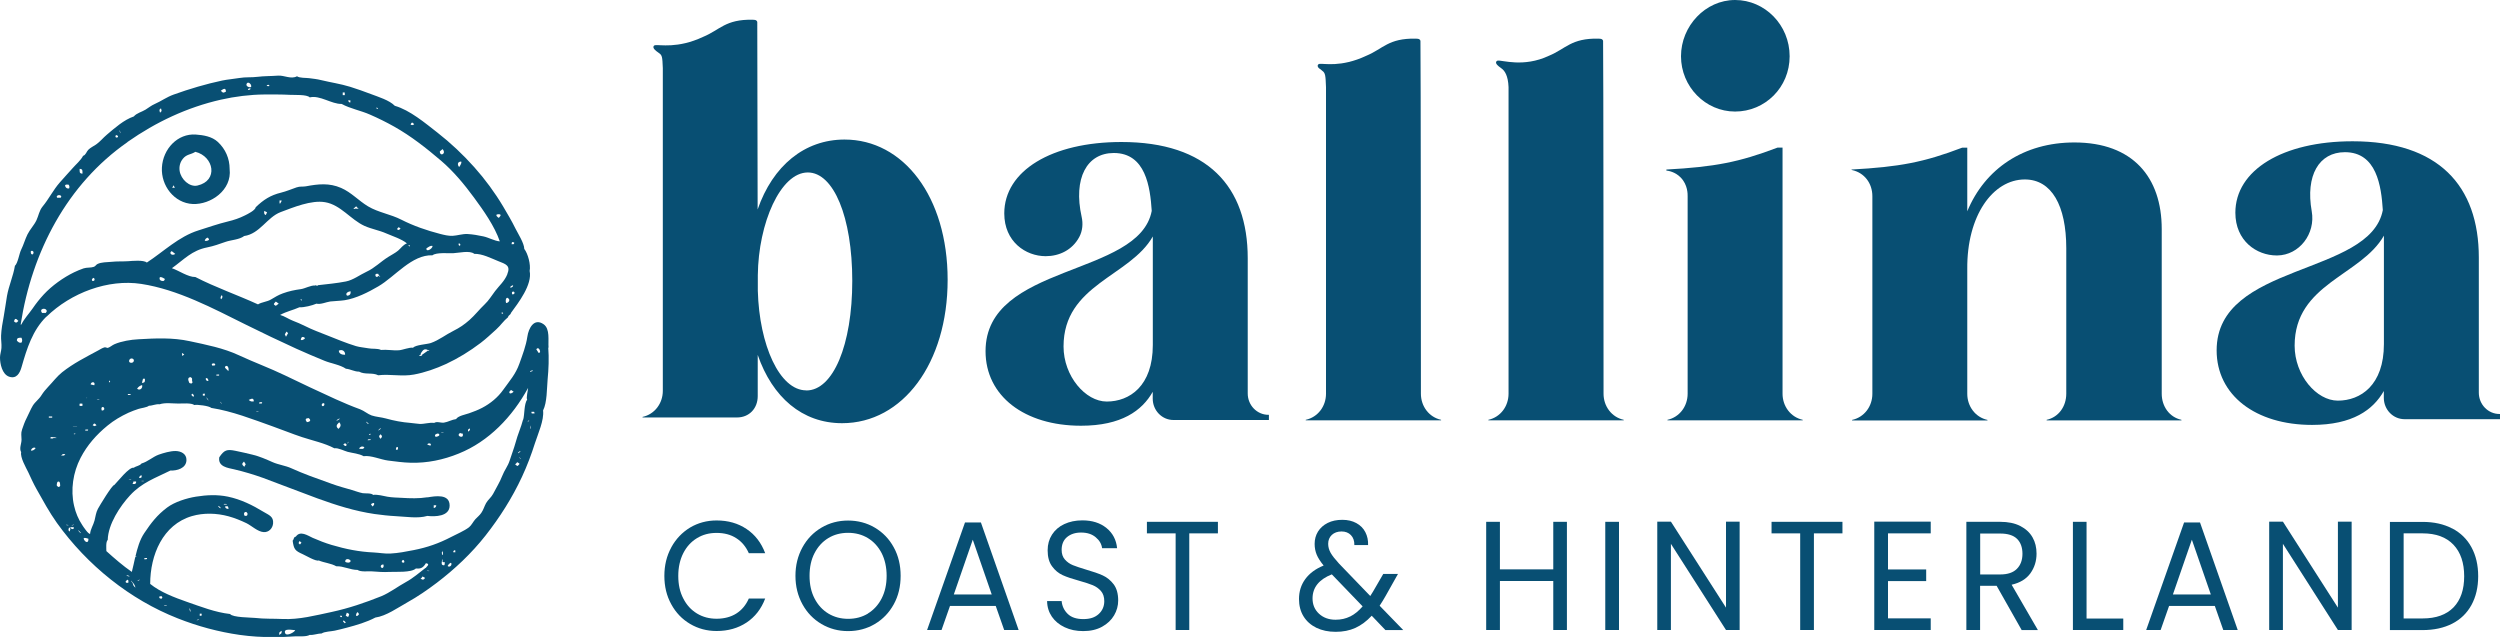
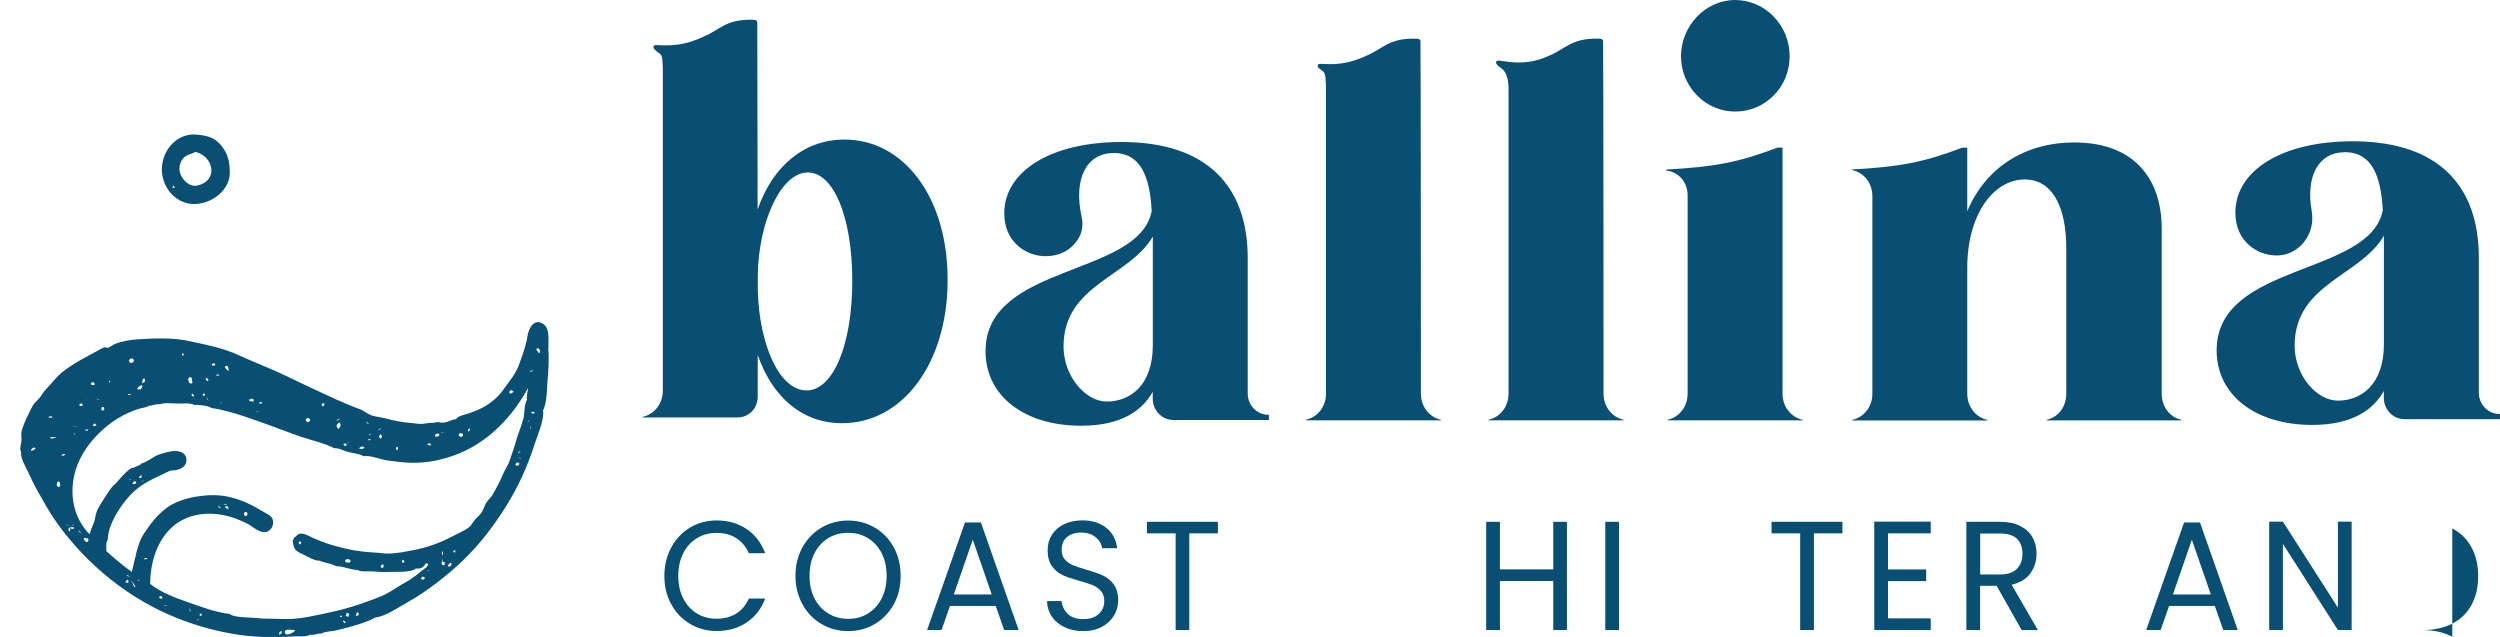
<svg xmlns="http://www.w3.org/2000/svg" id="Layer_1" viewBox="0 0 275 70.06">
  <defs>
    <style>.cls-1,.cls-2,.cls-3,.cls-4,.cls-5,.cls-6{fill:none;}.cls-2{clip-path:url(#clippath-3);}.cls-3{clip-path:url(#clippath-4);}.cls-4{clip-path:url(#clippath-2);}.cls-5{clip-path:url(#clippath-1);}.cls-7{fill:#084f73;}.cls-6{clip-path:url(#clippath);}</style>
    <clipPath id="clippath">
      <rect class="cls-1" width="275" height="70.06" />
    </clipPath>
    <clipPath id="clippath-1">
      <rect class="cls-1" width="275" height="70.06" />
    </clipPath>
    <clipPath id="clippath-2">
      <rect class="cls-1" width="275" height="70.06" />
    </clipPath>
    <clipPath id="clippath-3">
      <rect class="cls-1" width="275" height="70.06" />
    </clipPath>
    <clipPath id="clippath-4">
      <rect class="cls-1" width="275" height="70.06" />
    </clipPath>
  </defs>
  <g class="cls-6">
    <path class="cls-7" d="m178.61,46.24h-14.89v-.06c1.33-.29,2.22-1.49,2.22-2.87V9.58c-.05-1.26-.42-1.8-.77-2.05-.08-.06-.49-.33-.58-.54-.09-.21.07-.31.16-.32.48-.08,2.83.78,5.62-.53,1.89-.78,2.45-1.95,5.46-1.89.13,0,.33.02.4.08.06.05.11.11.11.17.04,1.84.05,34.05.05,38.81,0,1.38.89,2.58,2.22,2.87v.06Z" />
    <path class="cls-7" d="m137.25,43.28c0,1.3,1.02,2.35,2.28,2.35h.05v.57h-10.5c-1.26,0-2.28-1.05-2.28-2.35v-.75c-1.17,2.07-3.44,3.73-7.89,3.73-6.22,0-10.5-3.27-10.5-8.2,0-9.69,16.89-8.14,18.28-15.43-.17-2.64-.67-6.37-4.17-6.37-2.97,0-4.48,2.78-3.54,7.02.17.75.1,1.55-.26,2.22-.77,1.44-2.21,2.11-3.69,2.11-2.22,0-4.56-1.61-4.56-4.7,0-4.7,5.22-7.86,12.89-7.86,9.44,0,13.89,4.88,13.89,12.79v14.86Zm-10.44-5.34v-11.93c-2.5,4.42-9.82,5.27-9.82,12.1,0,3.27,2.41,6.06,4.75,6.06,2.5,0,5.07-1.69,5.07-6.22" />
    <path class="cls-7" d="m158.53,46.24h-14.9v-.06c1.34-.29,2.23-1.49,2.23-2.87V9.58c-.05-1.26-.06-1.55-.42-1.8-.25-.25-.38-.22-.47-.43-.09-.21.07-.31.16-.32.48-.08,2.36.42,5.15-.89,1.88-.78,2.44-1.95,5.46-1.89.13,0,.33.02.4.08.06.05.11.11.11.17.04,1.84.05,34.05.05,38.81,0,1.38.89,2.58,2.22,2.87v.06Z" />
    <path class="cls-7" d="m198.31,46.24h-14.89v-.06c1.33-.29,2.22-1.49,2.22-2.87v-21.74c0-.18.03-1.24-.77-2.05-.61-.62-1.33-.73-1.57-.76,0-.04,0-.08,0-.11,5.33-.29,8-.81,12.22-2.41h.56v27.07c0,1.38.89,2.58,2.22,2.87v.06ZM190.86,0c3.28,0,6,2.75,6,6.19s-2.72,6.08-6,6.08-5.95-2.75-5.95-6.08S187.59,0,190.86,0" />
    <path class="cls-7" d="m227.29,27.31c0-4.7-1.61-7.57-4.56-7.57-3.5,0-6.39,3.96-6.33,9.87v13.71c0,1.38.89,2.58,2.22,2.87v.06s-14.89,0-14.89,0v-.06c1.34-.29,2.23-1.49,2.23-2.87v-21.74c0-1.43-.89-2.58-2.22-2.87l-.11-.06c5.33-.29,8-.8,12.22-2.41h.55v7c1.95-4.7,6.22-7.57,11.78-7.57,6.44,0,9.61,3.84,9.61,9.52v18.12c0,1.38.83,2.58,2.17,2.87v.06h-14.83v-.06c1.33-.29,2.16-1.49,2.16-2.87v-16Z" />
    <path class="cls-7" d="m272.67,43.19c0,1.3,1.02,2.35,2.28,2.35h.05v.57h-10.5c-1.26,0-2.28-1.05-2.28-2.35v-.75c-1.17,2.07-3.44,3.73-7.89,3.73-6.22,0-10.5-3.27-10.5-8.2,0-9.69,16.89-8.14,18.28-15.43-.17-2.64-.67-6.37-4.17-6.37-2.85,0-4.35,2.56-3.65,6.5.44,2.47-1.36,4.83-3.79,4.86-.02,0-.04,0-.06,0-2.22,0-4.55-1.61-4.55-4.7,0-4.7,5.22-7.86,12.89-7.86,9.44,0,13.89,4.88,13.89,12.79v14.86Zm-10.44-5.34v-11.93c-2.5,4.42-9.82,5.27-9.82,12.1,0,3.27,2.41,6.05,4.75,6.05,2.5,0,5.07-1.69,5.07-6.22" />
    <path class="cls-7" d="m92.9,15.35c-4.39,0-7.89,2.87-9.56,7.69,0,0-.03-20.18-.04-20.62,0-.06-.05-.12-.11-.17-.06-.06-.26-.08-.4-.08-3.01-.06-3.57,1.11-5.46,1.89-2.79,1.31-4.79.83-5.27.91-.09.01-.25.11-.16.32.09.21.5.49.58.54.36.25.38.41.43,1.67v35.49c0,1.38-.9,2.58-2.23,2.87v.06h10.39c1.33,0,2.28-.98,2.28-2.35v-4.53c1.61,4.65,4.89,7.51,9.28,7.51,6.67,0,11.61-6.59,11.61-15.77s-4.89-15.43-11.33-15.43m-4.22,27.59c-2.94,0-5.17-4.99-5.33-10.95v-1.72c.06-5.74,2.5-11.3,5.5-11.3,2.83,0,4.89,4.88,4.89,11.93s-2.11,12.05-5.05,12.05" />
    <path class="cls-7" d="m73.84,60.21c.51-.93,1.2-1.65,2.07-2.18.88-.52,1.85-.78,2.92-.78,1.26,0,2.35.31,3.29.94.93.62,1.62,1.51,2.05,2.66h-1.8c-.32-.72-.78-1.27-1.38-1.65-.6-.39-1.32-.58-2.16-.58s-1.53.19-2.17.58c-.64.39-1.14.94-1.5,1.65-.36.71-.55,1.55-.55,2.5s.18,1.77.55,2.48c.36.71.86,1.26,1.5,1.65.64.39,1.36.58,2.17.58s1.56-.19,2.16-.57c.6-.38,1.06-.93,1.38-1.65h1.8c-.43,1.14-1.12,2.02-2.05,2.64-.94.62-2.03.93-3.29.93-1.07,0-2.04-.26-2.92-.78-.88-.52-1.57-1.24-2.07-2.16-.51-.92-.76-1.96-.76-3.12s.25-2.2.76-3.13" />
    <path class="cls-7" d="m90.36,68.64c-.88-.52-1.58-1.24-2.09-2.17-.51-.93-.77-1.97-.77-3.13s.26-2.2.77-3.13c.51-.93,1.21-1.65,2.09-2.17.88-.52,1.86-.78,2.93-.78s2.06.26,2.94.78c.88.52,1.58,1.24,2.08,2.16.51.92.76,1.97.76,3.14s-.25,2.22-.76,3.14c-.51.92-1.2,1.64-2.08,2.16-.88.52-1.86.78-2.94.78s-2.04-.26-2.93-.78m5.1-1.15c.64-.39,1.15-.94,1.52-1.66.37-.72.55-1.55.55-2.49s-.19-1.79-.55-2.5c-.37-.71-.87-1.26-1.51-1.65-.64-.39-1.37-.58-2.18-.58s-1.54.19-2.18.58c-.64.39-1.14.94-1.51,1.65-.37.71-.55,1.55-.55,2.5s.18,1.78.55,2.49c.37.72.88,1.27,1.52,1.66.65.39,1.37.58,2.18.58s1.53-.19,2.18-.58" />
  </g>
  <path class="cls-7" d="m107.01,59.38l2.08,6.01h-4.17l2.08-6.01Zm-.86-1.91l-4.17,11.83h1.59l.93-2.65h5.03l.93,2.65h1.59l-4.15-11.83h-1.74Z" />
  <g class="cls-5">
    <path class="cls-7" d="m117.12,69c-.6-.28-1.07-.67-1.41-1.16-.34-.5-.52-1.07-.53-1.72h1.6c.05.56.28,1.03.67,1.41.39.38.96.57,1.71.57s1.28-.18,1.69-.55c.41-.37.62-.85.62-1.42,0-.46-.12-.83-.36-1.11-.24-.28-.55-.5-.91-.65-.37-.15-.86-.31-1.47-.48-.76-.21-1.37-.41-1.83-.62-.46-.21-.85-.53-1.17-.97-.33-.44-.49-1.03-.49-1.77,0-.65.16-1.22.48-1.72.32-.5.77-.89,1.35-1.16.58-.27,1.24-.41,1.99-.41,1.08,0,1.96.28,2.65.84.69.56,1.08,1.3,1.17,2.22h-1.65c-.06-.46-.29-.86-.7-1.2-.41-.35-.95-.52-1.62-.52-.63,0-1.14.17-1.54.5-.4.34-.59.81-.59,1.41,0,.43.12.79.36,1.06.24.27.53.48.88.62.35.14.83.3,1.46.49.76.22,1.37.43,1.83.64.46.21.86.54,1.19.97.33.44.5,1.03.5,1.78,0,.58-.15,1.13-.45,1.64-.3.51-.74.93-1.32,1.25-.58.32-1.27.48-2.07.48s-1.44-.14-2.04-.42" />
  </g>
  <polygon class="cls-7" points="126.16 57.4 126.16 58.67 129.32 58.67 129.32 69.3 130.82 69.3 130.82 58.67 133.97 58.67 133.97 57.4 126.16 57.4" />
  <g class="cls-4">
-     <path class="cls-7" d="m152.39,69.3l-1.5-1.57c-.56.6-1.16,1.05-1.8,1.34-.64.29-1.36.43-2.17.43s-1.5-.15-2.11-.44c-.61-.3-1.09-.72-1.42-1.26-.34-.55-.5-1.19-.5-1.91,0-.83.23-1.56.69-2.19.46-.63,1.13-1.13,2.02-1.49-.35-.43-.61-.83-.76-1.19-.15-.36-.23-.76-.23-1.19,0-.5.12-.95.37-1.36.25-.4.61-.72,1.07-.95.46-.23,1-.34,1.6-.34s1.11.12,1.55.36c.44.24.77.57.99,1,.22.43.32.9.3,1.42h-1.51c.01-.47-.12-.83-.38-1.1-.26-.27-.61-.4-1.03-.4-.44,0-.8.13-1.07.38-.27.26-.4.58-.4.98,0,.34.09.67.27.99.18.32.49.71.92,1.18l3.44,3.57.3-.48,1.13-1.95h1.62l-1.36,2.42c-.19.34-.41.7-.66,1.08l2.6,2.68h-1.97Zm-3.86-1.49c.48-.24.93-.61,1.36-1.11l-3.39-3.52c-1.41.56-2.12,1.44-2.12,2.65,0,.67.23,1.23.7,1.67.47.44,1.08.67,1.83.67.6,0,1.13-.12,1.61-.36" />
-   </g>
+     </g>
  <polygon class="cls-7" points="170.86 57.4 170.86 62.63 164.99 62.63 164.99 57.4 163.48 57.4 163.48 69.3 164.99 69.3 164.99 63.91 170.86 63.91 170.86 69.3 172.36 69.3 172.36 57.4 170.86 57.4" />
  <rect class="cls-7" x="176.58" y="57.4" width="1.51" height="11.9" />
-   <polygon class="cls-7" points="189.86 57.38 189.86 66.84 183.8 57.38 182.3 57.38 182.3 69.3 183.8 69.3 183.8 59.82 189.86 69.3 191.36 69.3 191.36 57.38 189.86 57.38" />
  <polygon class="cls-7" points="194.87 57.4 194.87 58.67 198.02 58.67 198.02 69.3 199.53 69.3 199.53 58.67 202.67 58.67 202.67 57.4 194.87 57.4" />
  <polygon class="cls-7" points="206.17 57.38 206.17 69.3 212.38 69.3 212.38 68.02 207.68 68.02 207.68 63.92 211.88 63.92 211.88 62.64 207.68 62.64 207.68 58.67 212.38 58.67 212.38 57.38 206.17 57.38" />
  <g class="cls-2">
    <path class="cls-7" d="m222.38,69.3l-2.75-4.86h-1.82v4.86h-1.51v-11.9h3.72c.87,0,1.61.15,2.21.46.6.31,1.05.72,1.35,1.25.3.52.44,1.12.44,1.79,0,.82-.23,1.54-.68,2.17-.46.63-1.14,1.04-2.06,1.25l2.89,4.99h-1.8Zm-4.56-6.11h2.21c.82,0,1.43-.21,1.83-.62.41-.41.61-.97.61-1.66s-.2-1.25-.6-1.64c-.4-.39-1.02-.58-1.84-.58h-2.21v4.51Z" />
  </g>
-   <polygon class="cls-7" points="228.02 57.4 228.02 69.3 233.56 69.3 233.56 68.04 229.52 68.04 229.52 57.4 228.02 57.4" />
  <path class="cls-7" d="m241.11,59.38l2.08,6.01h-4.17l2.08-6.01Zm-.86-1.91l-4.17,11.83h1.59l.93-2.65h5.03l.93,2.65h1.59l-4.15-11.83h-1.74Z" />
  <polygon class="cls-7" points="257.17 57.38 257.17 66.84 251.12 57.38 249.61 57.38 249.61 69.3 251.12 69.3 251.12 59.82 257.17 69.3 258.68 69.3 258.68 57.38 257.17 57.38" />
  <g class="cls-3">
-     <path class="cls-7" d="m269.75,58.13c.92.48,1.63,1.18,2.11,2.07.49.9.74,1.96.74,3.18s-.25,2.27-.74,3.17c-.49.89-1.19,1.58-2.11,2.05-.92.47-2.01.71-3.27.71h-3.59v-11.9h3.59c1.26,0,2.34.24,3.27.73m.14,8.67c.78-.81,1.17-1.95,1.17-3.42s-.39-2.64-1.18-3.47c-.79-.83-1.92-1.25-3.4-1.25h-2.08v9.36h2.08c1.49,0,2.62-.41,3.41-1.22" />
+     <path class="cls-7" d="m269.75,58.13c.92.48,1.63,1.18,2.11,2.07.49.9.74,1.96.74,3.18s-.25,2.27-.74,3.17c-.49.89-1.19,1.58-2.11,2.05-.92.47-2.01.71-3.27.71h-3.59h3.59c1.26,0,2.34.24,3.27.73m.14,8.67c.78-.81,1.17-1.95,1.17-3.42s-.39-2.64-1.18-3.47c-.79-.83-1.92-1.25-3.4-1.25h-2.08v9.36h2.08c1.49,0,2.62-.41,3.41-1.22" />
    <path class="cls-7" d="m60.34,38.23c-.06-.79.18-2.05-.54-2.56-1.05-.74-1.66.44-1.79,1.36-.15,1.02-.53,1.99-.88,2.98-.41,1.16-1.08,1.89-1.77,2.86-.59.84-1.42,1.52-2.32,1.99-.48.25-.93.42-1.44.6-.36.13-1.22.28-1.43.64-.47.06-.88.32-1.34.39-.33.05-.76-.17-1.07.03-.53-.07-1.09.14-1.61.11-.33-.02-.66-.08-1.01-.11-.91-.07-1.81-.24-2.7-.49-.5-.14-1.09-.17-1.56-.33-.43-.15-.82-.51-1.27-.68-.91-.33-1.78-.7-2.67-1.1-1.87-.85-3.76-1.74-5.62-2.64-1.66-.8-3.39-1.43-5.04-2.2-1.69-.79-3.6-1.16-5.41-1.55-1.88-.41-3.75-.32-5.65-.21-.81.04-1.86.21-2.62.54-.26.11-.47.32-.74.41-.05.02-.25-.09-.36-.06-.24.06-.48.22-.7.34-1.4.76-2.72,1.41-3.98,2.41-.58.47-1,1.05-1.53,1.6-.28.3-.51.57-.73.92-.27.44-.69.72-.95,1.14-.24.39-.46.95-.68,1.37-.2.38-.36.84-.5,1.25-.15.45-.06.67-.06,1.13,0,.44-.28.95-.04,1.37-.13.56.53,1.7.77,2.19.3.64.57,1.25.92,1.87.72,1.28,1.39,2.52,2.24,3.72,3.35,4.67,8.03,8.43,13.29,10.5,2.2.87,4.5,1.49,6.82,1.82,1.21.17,2.45.25,3.68.24.81,0,1.6-.02,2.4-.08.45-.03,1.23.07,1.62-.16.45.04.87-.16,1.32-.16.28-.21,1.1-.23,1.44-.31.45-.1.9-.21,1.34-.33,1.05-.28,2.16-.6,3.12-1.11,1.18-.16,2.5-1.1,3.52-1.67,1.13-.63,2.21-1.37,3.25-2.16,1.96-1.49,3.82-3.24,5.35-5.19,1.57-2,2.93-4.14,4.01-6.46.56-1.2,1.03-2.45,1.43-3.71.32-1,1.02-2.52.89-3.59.45-.88.41-2.43.5-3.41.11-1.14.16-2.35.07-3.49M3.4,49.57c.04-.25.33-.43.52-.28-.12.19-.31.3-.52.28m52.83-6.67c.08.06.17.12.27.19-.46.44-.66.01-.27-.19m-4.75,4.38c.06-.04.09-.16.22-.13.02.17-.09.28-.22.32v-.2Zm-.85.34c.13.16.29-.08.29.24,0,.41-.82.06-.29-.24m-1.97-.1s.16,0,.16.02-.14.02-.16.02c0,0-.16,0-.16-.02s.14-.02.16-.02m-.81.32c.09-.08.3-.22.42-.11.21.18-.18.32-.33.32-.1-.05-.09-.12-.09-.21m-.49.97c.19.36-.29.13-.37.07q.14-.17.37-.07m-3.67.7c-.06-.03-.1-.05-.14-.07,0-.47.42-.27.14.07m-1.83-1.24c-.21-.24-.2-.31,0-.5.2.19.21.27,0,.5m-.22-.94s0-.02,0-.02c0,0,0-.02,0-.02l.02-.02s.03-.03.05-.05l.03-.03s.03-.03.05-.04c.01-.01.03-.02.04-.03,0,0,.02-.01.03-.01,0,0,0,0,.02,0,0,.02,0,.05-.01.06,0,.01-.02.02-.03.03,0,0-.02.01-.03.02-.03.03-.06.05-.1.08-.02.01-.03.02-.04.03-.01,0-.03.01-.04.02,0,0-.01,0-.02,0,0,0,0,0,0,0,0,0,0-.02,0-.02m-.89.36c.08.15.01.17-.15.16.07-.08.11-.12.15-.16m-.07.63s.04,0,.06,0c.02,0,.03,0,.05,0,.01,0,.02,0,.03,0,0,0,.01,0,.01,0-.01.01-.03.03-.04.04,0,.01-.01.03-.01.04,0,0-.01.01-.02.01h-.03s-.08.01-.11.01c-.02,0-.04,0-.06,0-.02,0-.03,0-.05,0-.01,0-.02,0-.03,0,0,0-.01,0-.01,0,0-.02,0-.03.02-.04.01-.01.02-.03.04-.04,0,0,.01-.01.02-.01,0,0,.02,0,.03,0,.04,0,.08,0,.11,0m-.37-1.93s.02,0,.02,0h.02s.04.04.06.06c0,0,.02.02.03.03.02.01.03.03.05.04.01.01.02.02.04.04,0,0,.02.02.02.03,0,0,0,.01,0,.02v.02s-.02,0-.02,0h-.02s-.04-.04-.06-.05c0,0-.02-.02-.03-.03-.02-.01-.03-.03-.04-.04-.01-.01-.03-.02-.04-.04,0,0-.01-.02-.02-.03,0,0,0-.01,0-.02v-.02Zm-.21,2.78c-.1.32-.34.15-.52.2l-.05-.08c.19-.19.31-.24.57-.12m-1.69-.59s-.16.2-.24.2c.02,0,.16-.2.24-.2m-.42.16c.05.06.12.12.18.19-.12.18-.21.17-.39-.07.09-.05.15-.08.22-.12m-.95-2.52s.03-.03.04-.04c0,0,.02-.02.03-.02.03-.03.07-.05.1-.07.01,0,.03-.01.04-.02,0,0,.02,0,.03-.01.01,0,.03,0,.05,0,0,0,0,0,0,0,.01-.01.03-.02.05-.03,0,0,.01,0,.02,0,0,0,0,0,0,0,0,0,0,.01-.01.02,0,.01-.02.02-.03.03-.01.01-.03.02-.04.03-.04.03-.08.06-.13.09-.03.02-.05.03-.08.04-.03.01-.06.02-.09.02,0,0-.01,0,0-.01,0,0,0,0,0-.01m.22.93c-.28-.24-.27-.41.08-.73.23.25.2.47-.08.73m-1.55-2.69c0,.19-.27.28-.29.06-.02-.23.34-.27.29-.06m-1.73,1.5c.35.27.1.42-.19.45-.23-.3-.16-.43.19-.45m-5.4-1.74s.01-.01.02-.01c0,0,.01,0,.02,0,.04,0,.07,0,.11,0s.08,0,.11,0c.01,0,.02,0,.03,0,0,0,.01,0,.01,0-.03.03-.05.09-.05.14,0,0-.01.01-.02.01,0,0-.02,0-.02,0-.04,0-.08,0-.11,0s-.08,0-.11,0c-.01,0-.02,0-.03,0,0,0-.01,0-.01,0,0-.05.02-.1.05-.14m-.24,1.02s.16,0,.16.02c0,.02-.14.02-.16.02,0,0-.16,0-.16-.02,0-.02.14-.02.16-.02m-.39-1.12c-.19.03-.38.04-.56-.16.26-.11.54-.29.56.16m-3.15-3.83c.29-.28.45.29.34.5-.08-.14-.48-.37-.34-.5m-.45,3.97s.1.13.1.13c-.04,0-.1-.07-.13-.1,0,0-.1-.13-.1-.13.04,0,.1.07.12.1m-.52-3.07s.01-.01.02-.01h.03s.08-.01.11-.01c.04,0,.08,0,.11,0,0,0,.02,0,.03,0,0,0,.01,0,.01,0v.11s-.01.01-.02.01c0,0-.02,0-.02,0-.04,0-.08,0-.11,0s-.08,0-.11,0c-.01,0-.02,0-.03,0,0,0,0,0-.01,0v-.11Zm-.19-1.24c.03.05.06.1.09.16-.1.12-.23.05-.35.08-.02-.06-.03-.12-.05-.17.1-.09.2-.08.31-.07m-.97,1.65s.07-.03.11-.05q.18.09.18.33-.3.01-.29-.28m.29,2.42s0,.01,0,0c0,0,0,0-.01-.01-.01-.01-.03-.03-.04-.04l-.02-.03s-.03-.03-.04-.05c-.01-.02-.02-.03-.03-.05,0,0,0,0,0,0-.02-.03-.03-.05-.05-.08,0-.01-.02-.03-.02-.04,0-.01,0-.02-.01-.03,0,0,0,0,0,0,0,0,.01,0,.02.01.01.01.03.03.04.04.02.02.04.05.06.08.03.04.05.07.07.11.01.02.02.04.03.06,0,0,0,.02,0,.03,0,0,0,0,0,.01m-.61-.74c.07,0,.13-.01.22-.02v.22h-.22v-.2Zm-1.06.33c-.06-.07-.13-.13-.2-.2,0,0,.03-.07.08-.15.13.07.29.21.12.36m-.26-2.17c.05.05.09.09.13.13.03.15-.04.29.07.43-.06.06-.1.1-.14.15-.07-.02-.14-.04-.22-.07-.14-.3-.24-.64.16-.64m-.72-2.5c-.07.06-.13.1-.22.17-.02-.12-.03-.19-.04-.33.12.07.18.11.26.16m-4.54,2.67h.21c0,.34.04.41-.33.47.05-.19.08-.33.12-.47m-.1.7c.1.35-.26.65-.55.4.13-.21.31-.34.55-.4m-1.14-2.93c.35.03.29.48-.05.48-.4,0-.25-.5.05-.48m-.42,3.92s.02,0,.02,0c.04,0,.08,0,.11,0,.02,0,.04,0,.06,0,.01,0,.03,0,.05,0,.01,0,.02,0,.03,0,0,0,.01,0,.01,0,.01.01.02.03.02.04,0,.01,0,.03,0,.04,0,0-.01.01-.02.01h-.02s-.08.01-.11.01c-.02,0-.04,0-.06,0-.01,0-.03,0-.05,0-.01,0-.02,0-.03,0,0,0-.01,0-.01,0,0-.01,0-.03,0-.04,0-.02-.01-.03-.02-.04,0,0,.01-.01.02-.01m-2.04-1.5c.11.06.11.13,0,.19-.09.07-.03-.11,0-.19m-.56,3.16l-.13.13h-.15c-.17-.5.32-.47.28-.13m-.67-1.09s.16,0,.16.02c0,.02-.14.02-.16.02,0,0-.16,0-.16-.02s.14-.02.16-.02m-.18,2.85c-.06.02-.12.05-.22.1-.02-.01-.11-.06-.21-.1.18-.25.21-.25.43,0m-.25-4.4c-.14-.03-.26-.06-.4-.09.03-.34.57-.34.4.09m-.82,1.35s.02.02.03.03c0,.02-.02.03-.03.05-.03-.02-.03-.05,0-.08m-.16,3.53s.01-.01.02-.01c0,0,.02,0,.02,0,.04,0,.08,0,.11,0,.04,0,.08,0,.11,0,.01,0,.02,0,.03,0,0,0,.01,0,.01,0,0,.04,0,.08-.03.11,0,0-.01.01-.02.01,0,0-.02,0-.02,0-.04,0-.08,0-.11,0s-.08,0-.11,0c-.01,0-.02,0-.03,0,0,0,0,0-.01,0,.03-.03.03-.07.03-.11m-.64-2.84s.04-.01.05-.02c.04,0,.08,0,.11,0,.04,0,.08,0,.11,0,0,0,.05,0,.05.02v.22s-.04.01-.05.01c-.04,0-.07,0-.11,0-.04,0-.08,0-.11,0,0,0-.05,0-.05-.01v-.22Zm-.7,2.49s.07,0,.11,0h.19s.08,0,.11,0c.01,0,.03,0,.04,0,0,0,0,0,0,0,0,.01-.05.02-.05.02-.04,0-.08,0-.11,0h-.19s-.08,0-.11,0c-.01,0-.03,0-.04,0,0,0,0,0,0,0,0,0,.05-.02.05-.01m.04.82c.08-.03.13-.06.18-.08.03.12-.03.13-.18.08m-2.72-1.93h.37v.13h-.37v-.13Zm.85,2.37s-.06,0-.1.01c-.04,0-.08,0-.12,0-.02,0-.06,0-.07-.01-.02-.01-.04-.02-.06-.02,0,.01,0,.03,0,.05,0,.01-.04.01-.05.02-.04,0-.08,0-.11,0s-.08,0-.11,0c0,0-.05,0-.05-.02,0-.02,0-.04,0-.05,0-.02.02-.04.02-.06,0-.01.03-.01.05-.02.03,0,.08,0,.11,0,.17,0,.35.02.5.1.02,0,0,.01-.01.02m.28,5.38c-.11-.02-.19-.07-.26-.18,0-.16.03-.53.27-.41.1.05.11.36.11.45-.04.05-.08.09-.12.13m.61-3.52s-.05.04-.08.06c-.01,0-.03,0-.04,0-.01,0-.02,0-.03,0-.04,0-.08,0-.12,0-.02,0-.04,0-.05,0-.01,0-.03,0-.04,0,0,0-.03,0-.02-.02.05-.02.08-.06.12-.09.01-.01.02-.03.04-.04,0,0,.01-.01.02-.01h.02s.08-.01.11-.01.08,0,.11,0c0,0,.02,0,.03,0,0,0,.01,0,.01,0-.03.03-.06.06-.09.08m.18,7.74s-.06-.03,0-.03c.06,0,.17,0,.22.02.04.02.06.03,0,.03s-.17,0-.23-.03m.45.47s0,.02,0,.03c0,.04-.02.08-.03.12,0,.02-.01.04-.02.05,0,.01,0,.03-.02.04,0,0,0,.01,0,.02,0,0,0,0,0,0,0,0,0,0,0,0-.03-.06-.08-.1-.12-.15,0,0,0-.02,0-.03,0,0,0-.02,0-.03,0-.04.01-.08.02-.11,0-.04.02-.08.03-.11,0,0,.02-.05.03-.04.05.05.1.1.14.17,0,.02,0,.03,0,.04m-.03-.23h.39c.07.32-.32.24-.39,0m.33-.23c-.06.02-.13.05-.19.05-.02,0,.08-.06.1-.06.06-.02.13-.05.19-.05.02,0-.08.05-.1.06m.81.89s-.02-.01-.02-.02l-.06-.06s-.03-.03-.05-.05c0-.01-.02-.02-.03-.03-.02-.03-.05-.06-.07-.1,0,0,0-.02-.01-.03,0,0,0-.01,0-.02,0,0,.01,0,.02,0,0,0,.02.01.03.02.02.02.03.04.05.06.02.02.03.03.05.05,0,.01.02.02.03.03.03.03.05.06.07.09,0,0,.01.02.01.03,0,0,0,.01,0,.02,0,0-.01,0-.02,0m.33.6c.13-.15.37-.02.53.02.05.55-.39.42-.53-.02m4.92,4.87h-.21s-.06-.06-.09-.09c0-.07.08-.17.2-.25.19.05.09.23.1.35m.12-.71s-.01,0-.02,0h-.03s-.05-.01-.07-.02c-.01,0-.03,0-.04-.01-.02,0-.04-.01-.06-.02-.02,0-.03-.01-.05-.02-.01,0-.02-.01-.03-.02,0,0,0,0,0-.01v-.03s.01,0,.02,0h.03s.04.01.07.02c.01,0,.03,0,.04.01.02,0,.04.01.06.02.02,0,.03.01.05.02.01,0,.02,0,.03.02,0,0,0,0,0,.01v.03Zm.62,1.19s-.05-.04-.07-.07c-.03-.03-.06-.06-.08-.1,0-.01-.04-.05-.04-.06-.01-.09-.04-.17-.08-.24,0-.01-.01-.02-.02-.03,0,0,0,0,0-.01,0,0-.01-.01-.02-.02,0,0,0,0,0,0h0s0,0,0,0c0,0-.01-.01-.02-.02-.03-.03-.06-.06-.08-.1-.01-.02-.02-.03-.03-.05,0,0,0,0,0-.01,0-.02.01,0,.02,0,.03.02.05.04.07.07.11.11.2.23.28.36.05.09.09.19.11.3,0,.02-.02,0-.02,0m.42-.78c-.05.03-.12.07-.18.07-.02,0,.07-.07.09-.08.05-.03.12-.07.18-.07.02,0-.07.07-.09.08m.88-2.35s-.01.01-.02.01c0,0-.02,0-.02,0-.04.01-.08.01-.11.02-.02,0-.04,0-.06,0-.02,0-.03,0-.05,0-.01,0-.02,0-.03,0,0,0-.01,0-.01,0v-.11s0-.01.02-.01c0,0,.01,0,.02,0,.04,0,.08-.01.11-.02.02,0,.04,0,.06,0,.02,0,.03,0,.05,0,.01,0,.02,0,.03,0,0,0,.01,0,.01,0v.11Zm1.59,4.37c-.16-.02-.27-.04-.24-.24.08-.02.16-.03.23-.05.14.12.14.17.01.29m.6.78s-.01.01-.02,0h-.03s-.05,0-.07,0c-.01,0-.03,0-.04,0-.02,0-.04,0-.06,0-.02,0-.03,0-.05-.01-.01,0-.02,0-.03-.01,0,0,0,0-.01-.01v-.02s.01-.01.02,0c0,0,.02,0,.03,0,.02,0,.05,0,.07,0,.01,0,.03,0,.04,0,.02,0,.04,0,.06,0,.02,0,.03,0,.05.01.01,0,.02,0,.03.01,0,0,.01,0,.01.01v.02Zm2.59.68s0,0,0,0c0,0,0,0,0-.01-.01-.02-.02-.03-.03-.05,0-.01-.01-.02-.02-.04-.02-.04-.03-.08-.04-.12,0-.02-.01-.05-.01-.08v-.14s0,0,0,0h0s.02.05.03.07c0,.01.01.02.02.04.02.04.03.08.04.12,0,.02.01.05.01.07v.14Zm.87.85c-.05.03-.13.07-.19.07-.02,0,.08-.07.09-.07.05-.03.12-.07.19-.07.02,0-.08.07-.09.07m.36-.45c-.06,0-.12.01-.21.02v-.24h.21v.22Zm8.78,1.92s-.02.03-.03.04c-.03.03-.06.05-.09.07-.03.02-.06.05-.09.06,0,0-.05.03-.05.02,0-.08.03-.16.03-.25,0-.02.02-.03.03-.04.03-.03.06-.05.09-.07.03-.02.06-.04.09-.06,0,0,.05-.03.05-.02,0,.08-.03.17-.03.25m.4,0c-.22-.58.86-.32,1.11-.32-.01.16-.95.75-1.11.32m6.02-1.9c.13,0,.25-.07.24.11-.08.08-.17.05-.24-.11m.64.75s-.03,0-.05.02c-.01,0-.03.02-.03.04,0,0-.02,0-.02,0,0,0-.01-.01-.02-.02-.03-.02-.06-.05-.08-.08-.02-.01-.03-.03-.04-.04-.01-.01-.02-.03-.03-.04,0,0-.01-.02-.02-.03,0,0,0-.01,0-.02,0-.02.02-.03.03-.04,0,0,.02,0,.03-.01.01,0,.02,0,.03,0,.01,0,.02.01.03.02,0,0,.02.01.03.02.03.03.06.06.09.09.01.01.03.03.04.04,0,.01.02.02.03.03,0,0,0,.01,0,.02,0,0,0,0,0,0h0m.26-.63s-.04,0-.05-.01c-.03-.01-.07-.03-.1-.05-.03-.02-.06-.04-.09-.06,0,0-.04-.03-.03-.04.06-.09.08-.2.11-.3,0,0,.04,0,.05.01.03.01.07.03.1.05.03.02.06.04.09.06,0,0,.03.03.03.04-.03.1-.05.21-.11.3m1-.52c.1.04.18.11.17.27-.35.37-.38,0-.17-.27m7.38-3.66s-.09.07-.14.08c-.01,0-.03,0-.04,0,0,0-.02,0-.03-.01-.04-.01-.08-.03-.12-.05-.03-.01-.06-.03-.08-.05,0,0-.01,0-.02-.01,0,0,0,0,0,0,.01,0,.02,0,.04-.01.08-.04.14-.11.14-.2,0-.01.04,0,.05,0,.04,0,.07.02.11.04.03.01.07.03.1.05,0,0,.04.02.04.03,0,.05-.02.1-.05.14m.45-.87c-.1,0-.3-.05-.08-.05.11,0,.3.05.08.05m1.79-.82s-.01.08-.02.12c0,0,0,.04-.02.05-.05.01-.1.02-.15,0-.07-.01-.12-.06-.14-.13,0-.03,0-.06,0-.09,0-.07,0-.14.02-.21.01-.08.03-.15.06-.22,0,0,.01-.03.02-.01,0,.01,0,.03,0,.04,0,.01,0,.02,0,.03,0,.04,0,.08-.01.13,0,.02,0,.03-.01.05,0,0,0,.01,0,.02.06.08.17.07.25.05,0,0,0,.05,0,.05,0,.04,0,.08,0,.12m-.32-1.22s0-.02,0-.03c0,0,0-.01,0-.02.02,0,.04-.02.06-.04,0-.01.01-.03.01-.04,0,0,0-.01,0-.02h0s0-.04,0-.06c0,0,0,0,0,0,0,0,.02.04.02.05.01.04.02.08.02.11,0,.04.01.08.01.12,0,.03,0,.06,0,.08,0,.02,0,.04-.01.06-.01.03-.04.06-.07.07,0,0-.01-.01-.01-.02,0,0,0-.02,0-.02-.01-.04-.02-.08-.02-.11,0-.04,0-.08,0-.12m.63,1.47c.04-.14.43-.56.42-.21,0,.22-.26.37-.42.21m.62-1.51c-.02-.16.07-.2.21-.24,0,.09.01.16.02.24h-.23Zm7.07-9.5s-.02,0-.02,0h-.02s-.06-.05-.1-.07c-.03-.02-.06-.05-.09-.07,0,0-.04-.03-.03-.04.08-.06.16-.13.21-.22,0-.01.04,0,.05.01.03.02.07.04.1.06.03.02.06.05.09.07,0,0,.03.03.03.04-.06.09-.13.16-.21.22m.04-1.43s0-.01,0-.01c.01-.02.03-.03.04-.04,0,0,.02-.02.03-.03.02-.02.03-.03.05-.04.02-.01.03-.02.05-.04.01-.01.03-.02.04-.03,0,0,.02-.01.03-.01,0,0,.02,0,.02,0,.01,0,.01.01.01.02,0,0,0,.02-.01.02,0,0-.01.01-.02.02-.02.02-.03.03-.05.05,0,.01-.02.02-.03.03-.02.01-.03.03-.05.04-.01.01-.03.02-.04.03,0,0-.02.01-.03.02,0,0,0,0-.02,0,0,0,0-.02-.01-.02,0,0,0,0-.01,0,0,0,0,0,0,0,0,0-.01,0,0,0m.11.46c.08,0,.21.21.23.21-.08,0-.21-.21-.23-.21m.45-4.15c-.22.86-.6,1.67-.82,2.52-.19.69-.44,1.31-.65,1.98-.21.66-.57,1.05-.83,1.72-.27.7-.65,1.28-.99,1.95-.2.39-.57.66-.78,1.03-.2.36-.29.74-.53,1.08-.18.26-.42.45-.64.68-.24.26-.44.69-.71.9-.52.4-1.38.76-1.97,1.07-1.34.7-2.63,1.15-4.11,1.44-.87.17-1.68.33-2.57.38-.65.03-1.22-.09-1.84-.12-1.59-.07-3.08-.37-4.63-.83-.73-.22-1.37-.47-2.08-.78-.53-.24-1.37-.84-1.85-.13-.26.03-.2.32-.35.44.13.95.26,1.11,1.11,1.49.32.14,1.45.82,1.76.69.61.26,1.36.31,1.93.64.77-.04,1.55.41,2.34.4.34.25,1.17.13,1.58.16.66.05,1.28.1,1.94.06.65-.03,2.39.1,2.9-.38.48.05.78-.03,1.1-.58.28.05.34.15.09.4-.04-.04-.06.17-.12.11-.72.55-1.37,1.13-2.16,1.56-.88.48-1.79,1.18-2.71,1.56-1.8.72-3.58,1.33-5.49,1.74-1.74.37-3.55.85-5.35.77-1.01-.05-2.03,0-3.06-.12-.45-.05-2.47-.04-2.74-.43-1.63-.18-3.2-.8-4.76-1.34-1.34-.47-2.91-1.06-4.03-1.97,0-3.19,1.39-6.52,4.59-7.46,1.3-.38,2.72-.33,4.02.02.69.19,1.33.45,1.98.76.57.28,1.24.94,1.89.98.56.04.99-.4,1.04-.96.07-.77-.5-.93-1.02-1.25-1.25-.76-2.52-1.39-3.95-1.69-1.16-.24-2.33-.19-3.51,0-1.01.16-2.36.58-3.18,1.2-1.09.82-1.74,1.66-2.51,2.81-.5.74-.76,1.67-.98,2.6.04-.03.1-.07.14-.07.02,0-.07.07-.08.08-.02.01-.05.03-.08.05-.12.55-.24,1.1-.37,1.61-.98-.68-1.89-1.47-2.8-2.29,0-.25-.08-1.03.15-1.23.04-1.73,1.35-3.71,2.46-4.91,1.31-1.41,2.78-1.9,4.43-2.72.73.03,1.75-.25,1.77-1.15.02-.7-.62-1-1.22-1-.56,0-1.29.21-1.83.4-.66.24-1.21.78-1.89.97-.22.28-.59.27-.85.47-.5-.13-1.81,1.57-2.15,1.9-.23-.03-1.64,2.32-1.8,2.62-.22.41-.26.85-.37,1.28-.13.51-.45.95-.49,1.47-.18.07-.76-.8-.86-.96-.43-.65-.73-1.36-.9-2.12-.41-1.76-.11-3.69.71-5.27.73-1.41,1.75-2.56,2.96-3.55.7-.58,1.49-1.04,2.31-1.42.37-.17.72-.29,1.1-.42.26-.09.94-.16,1.15-.35.4,0,.76-.21,1.17-.16.64-.21,1.43-.08,2.1-.08.37,0,1.42-.09,1.72.16.31-.07,1.64.09,1.87.32,2.3.36,4.56,1.25,6.75,2.03,1.08.38,2.14.82,3.23,1.18,1.15.38,2.49.66,3.56,1.23.41-.07,1.06.28,1.46.39.57.15,1.25.19,1.76.48.8-.12,1.88.38,2.69.48.83.1,1.62.22,2.48.24,1.82.05,3.6-.32,5.29-1.01,3.31-1.33,5.91-4.06,7.63-7.22,0,.2-.24,1.16-.1,1.27-.36.55-.27,1.6-.44,2.24m-13.36,15.64c0-.16.17-.36.27-.11.09.22-.16.23-.27.11m-2.14.67c-.3-.1-.16-.44.13-.39.03.15.05.31-.13.39m-3.47-.79c-.09.27-.42.2-.6.11-.06-.4.44-.39.6-.11m-5.41-2.02c-.06.08-.11.13-.17.21-.19-.16-.2-.09-.05-.38.1.08.15.12.21.18m-9.14-3.99v-.05s.02,0,.02,0c0,0,.01,0,.02.01.02.01.04.03.06.04,0,0,.02.02.03.03.02.01.03.03.05.04.01.01.03.02.04.04,0,0,.02.02.02.03,0,0,0,0,0,.02v.05s-.02,0-.02,0c0,0-.01,0-.02-.01-.02-.01-.04-.03-.06-.04,0,0-.02-.02-.03-.03-.02-.01-.03-.03-.05-.04-.01-.01-.03-.02-.04-.04,0,0-.02-.02-.02-.03,0,0,0,0,0-.02m.9-.2s-.01.01-.02,0c0,0-.02,0-.03,0-.02,0-.05,0-.07,0-.01,0-.03,0-.04,0-.02,0-.04,0-.06,0-.02,0-.03,0-.05,0-.01,0-.02,0-.03-.01,0,0,0,0-.01-.01,0-.02.02-.03.03-.05,0,0,.01,0,.02,0s.02,0,.03,0c.02,0,.05,0,.07,0,.01,0,.03,0,.04,0,.02,0,.04,0,.06,0,.02,0,.03,0,.05.01.01,0,.02,0,.03,0,0,0,0,0,.01.01-.01.01-.03.03-.03.05m.22.48q-.35,0-.39-.27c.34-.06.34-.05.39.27m1.95.33l.13.14c0,.1.04.22-.11.29h-.19c-.14-.18-.1-.44.16-.43m-12.94-3.55s.14-.02.16-.02c0,0,.16,0,.16.02s-.14.02-.16.02c0,0-.16,0-.16-.02m.51.22s.15-.02.16-.02c.04,0,.08,0,.11,0,0,0,.05,0,.05.01.01.05,0,.1-.01.15-.02.04-.06.08-.1.11-.01,0-.03,0-.04.01-.01,0-.02,0-.03,0-.04,0-.08,0-.12,0-.03,0-.07,0-.1-.01,0,0-.01,0-.02,0,0,0,0,0,0,0,.01-.01.03-.02.04-.03.03-.03.05-.06.06-.09.01-.04.01-.08,0-.12m.65-.41q.04-.28.28-.3c.01.28.01.28-.28.3m.39.31s.16,0,.16.02c0,.02-.14.02-.16.02,0,0-.16,0-.16-.02s.14-.02.16-.02m42.34-6.46s.13-.25.21-.25c-.04,0-.12.25-.21.25m.35.55s0,.03,0,.04c0,.02,0,.04,0,.06,0,.02,0,.04-.01.05,0,.01,0,.02,0,.03,0,0,0,.01-.01.01,0,0-.01-.02-.02-.02,0,0,0-.01-.01-.02,0,0,0,0,0-.01,0,0,0-.01,0-.02,0-.01,0-.02,0-.03,0-.04,0-.08,0-.12,0-.04.01-.08.02-.11,0-.01,0-.02.01-.03,0,0,0-.01,0-.01,0,0,0,.01,0,.02,0,.01,0,.02.01.03,0,0,0,0,0,0,0,0,0,.01,0,.02,0,0,0,.02,0,.03,0,.02,0,.05,0,.07m-.02-6.08s-.02,0-.03,0c0,0-.01,0-.02,0,0-.01,0-.02,0-.03,0,0,0-.01,0-.02,0,0,0-.01.02-.02h.02s.04-.03.07-.04c.01,0,.03,0,.04-.01.02,0,.04-.01.06-.02.02,0,.03,0,.05-.01.01,0,.02,0,.03,0,0,0,.01,0,.01,0,0,0,0,.01,0,.02,0,0,0,.02,0,.03,0,0,0,.01-.02.02,0,0-.01,0-.02.01-.02.01-.04.02-.06.03h-.04s-.04.02-.06.03c-.02,0-.03,0-.05,0m.43,4.6s-.02,0-.03,0c-.04,0-.08,0-.11,0s-.08,0-.11,0c-.01,0-.02,0-.03,0,0,0-.01,0-.01,0,0-.06-.03-.11-.05-.17,0,0,.04-.01.05-.01.04,0,.08,0,.11,0s.08,0,.11,0c.01,0,.02,0,.03,0,0,0,0,0,.01,0,.03.05.05.11.05.17,0,0-.01.01-.02.01m.47-6.66c-.09-.13-.17-.26-.26-.4.22-.31.43.07.42.3-.05.05-.08.12-.16.1" />
-     <path class="cls-7" d="m5.11,34.84c2.69-2.63,6.78-4.17,10.43-3.61,4.03.62,7.87,2.68,11.5,4.48,1.84.91,3.69,1.8,5.56,2.65,1.02.46,2.05.9,3.08,1.32.72.3,1.73.44,2.37.88.5.04.94.33,1.45.32.63.36,1.49.07,2.1.4,1.29-.16,2.62.17,3.93-.08,1.2-.22,2.42-.65,3.53-1.16,1.35-.63,2.6-1.4,3.8-2.31.61-.46,1.15-.98,1.72-1.49.46-.41.83-.97,1.31-1.35.01-.22.29-.25.31-.46.81-1.11,2.38-3.13,2.06-4.63.14-.67-.18-1.89-.59-2.42-.01-.63-.69-1.68-.96-2.22-.41-.84-.89-1.64-1.36-2.44-.91-1.53-2-3.01-3.18-4.33-1.23-1.38-2.6-2.67-4.05-3.8-1.35-1.05-3.04-2.48-4.69-2.95-.6-.62-1.84-.99-2.62-1.29-.75-.29-1.51-.55-2.29-.8-1.07-.33-2.14-.48-3.21-.74-.44-.11-.85-.15-1.3-.21-.36-.05-1.05,0-1.34-.21-.64.36-1.42-.12-2.08-.07-.76.06-1.55.04-2.25.13-.7.09-1.31.01-2.01.13-.63.11-1.27.15-1.89.28-1.75.37-3.61.92-5.33,1.54-.77.27-1.38.73-2.09,1.04-.37.16-.67.41-1.01.62-.4.25-.98.38-1.29.75-1.09.37-2.08,1.26-2.96,2-.43.36-.74.77-1.2,1.09-.27.18-.61.34-.85.58-.2.2-.27.58-.57.66-.24.49-.82.97-1.18,1.39-.46.52-.93,1.02-1.39,1.55-.72.82-1.21,1.83-1.88,2.63-.39.48-.44,1.01-.68,1.52-.26.55-.72,1.01-.99,1.56-.27.55-.42,1.13-.69,1.67-.21.41-.36,1.49-.69,1.78-.18,1.12-.67,2.18-.87,3.31-.13.74-.22,1.51-.36,2.26-.13.69-.26,1.4-.29,2.11-.02.46.07.89.04,1.35-.02.35-.16.71-.16,1.05,0,.71.24,1.84.99,2.11.83.29,1.2-.39,1.39-1.08.58-2.02,1.2-4.02,2.72-5.52m51.24-2.46c-.04-.14-.07-.29.14-.3.24.09.09.36-.14.3m-.03-5.74c.19,0,.37.03.18.23h-.22c.02-.08.03-.15.05-.23m-.17,4.91s0-.02.01-.02c0,0,.01,0,.02-.02.03-.02.06-.04.1-.06.02,0,.04-.02.06-.03.01,0,.03-.01.05-.02,0,0,.05-.02.05,0,0,.04,0,.07-.02.11,0,0,0,.02-.01.02,0,0-.01.01-.02.02-.03.02-.06.04-.1.06-.02.01-.03.02-.05.03-.02,0-.03.02-.05.02,0,0-.02,0-.03,0,0,0-.01,0-.02,0,0-.04.02-.07.02-.11m-51.12,2.88h-.41c-.39-.49.46-.64.52-.19-.02.04-.07.12-.11.19m5.36-3.6c-.25.26-.45-.1-.11-.26.12.06.12.16.11.26m7.61.08c-.32.05-.55-.13-.42-.42.2-.02.35.09.52.18.04.11-.02.17-.1.24m.88-3.28c.11.09.23.19.39.31-.36.27-.76-.1-.39-.31m5.43,5.3q-.15-.21.08-.46.17.22-.08.46m4.06.56c-2.27-1.04-4.68-1.87-6.89-3.01-.79.02-1.82-.71-2.58-.97,1.35-.97,2.19-1.96,3.89-2.29.71-.14,1.33-.37,2.02-.61.64-.22,1.5-.23,2.04-.64,1.72-.24,2.52-2.07,4.01-2.63,1.39-.52,3.38-1.35,4.89-1.09,1.72.29,2.82,1.92,4.34,2.61.76.34,1.61.48,2.38.82.67.29,1.73.63,2.28,1.1-.45.18-.63.51-.97.8-.31.26-.74.47-1.08.69-.82.51-1.51,1.23-2.39,1.63-.75.35-1.46.91-2.27,1.07-1.02.2-2.05.29-3.07.41-.1.17-.24-.07-.34.04-.42-.05-1.1.33-1.53.39-.72.1-1.31.22-2,.47-.52.19-.86.41-1.3.67-.43.26-1.01.28-1.43.54m-5.86-7c.03-.16.19-.34.35-.34.05.07.12.15.12.24-.12.1-.33.16-.48.09m6.56-3.27c.12.06.21.1.31.15-.06.12-.1.2-.14.3-.21-.07-.2-.25-.17-.45m1.68-.84v-.31c.08,0,.15,0,.25.02-.07.13-.12.22-.18.32l-.08-.03Zm8.47.52s.03,0,.04,0c.02,0,.04,0,.06,0,.02,0,.03,0,.05,0,.01,0,.02,0,.03.01,0,0,0,0,.01,0,0,.02,0,.04.02.06,0,0-.01,0-.02,0,0,0-.01,0-.02,0-.02,0-.05,0-.07,0-.01,0-.03,0-.04,0-.02,0-.04,0-.06,0-.02,0-.03,0-.05,0-.01,0-.02,0-.03,0,0,0,0,0-.01,0,0,0,0-.02,0-.02-.09.04-.17.07-.26.06.18-.16.26-.4.47-.17-.04.02-.08.04-.11.06h.01m4.43,2.31c.06-.08.12-.14.17-.2.07.04.14.07.22.12-.11.18-.23.27-.39.08m-1.84,5.26s0,0,0,0c0,0-.01,0-.02,0-.04-.02-.08-.04-.11-.06-.02-.02-.05-.03-.07-.05-.04.04-.08.08-.13.12-.14.03-.23-.11-.2-.24.03-.15.2-.1.31-.1.02.05.04.1.06.16,0,0,.02.01.03.02.01,0,.02.02.03.03,0,0,.01.01.02.02,0,0,0,.01,0,.02,0,0,.02.01.03.02.01,0,.02.02.03.03,0,0,.01.02.02.03m-3.67,2.06c-.02-.06-.05-.11-.08-.17q.13-.29.5-.29.02.48-.42.47m-4.95.54c-.06-.03-.11-.06-.16-.08,0-.02.02-.04.03-.05.11-.01.15.03.13.14m-2.87.57c-.28-.17-.28-.18,0-.47.09.07.19.14.32.23-.13.09-.22.16-.31.23m1.11,3.41c-.06-.12-.08-.17-.13-.26.04-.06.1-.17.18-.31.08.07.12.12.18.17-.07.11-.13.22-.23.4m1.69.37l-.07-.07c.07-.17.09-.33.31-.26.12.04.12.04.14.18-.13.06-.23.17-.39.15m4.13,1.16c.38-.19.72.07.69.45-.27.02-.69-.08-.69-.45m9.94-.03s-.03.01-.05.02c-.01,0-.02,0-.03.01-.02,0-.04,0-.06.01-.02,0-.04,0-.05.01h-.02v.03c-.19.13-.39.27-.6.42l.04.04s0,.01-.02.02c0,0-.01,0-.02.01-.03.01-.06.02-.1.03-.02,0-.03,0-.06.01-.01,0-.03,0-.04,0-.01,0-.02,0-.03,0,0,0,0,0-.01,0l-.06-.05s0-.01.02-.02h.02s.06-.04.1-.05c0,0,.02,0,.03,0-.04-.11.1-.29.15-.36.17-.25.3-.29.59-.21v.05s.03,0,.04-.01c.02,0,.03,0,.05,0,.01,0,.03,0,.04,0,0,0,.02,0,.03,0,.02,0,.04.01.06.02,0,0,0,0,0,.01h-.01Zm7.95-4.12c.06-.08.13-.07.19.03-.08.09-.15.08-.19-.03m.52-1.09c-.11-.19-.04-.83.29-.46.17.2-.09.46-.29.46m.12-3.15c-.32.77-.86,1.21-1.34,1.84-.39.51-.69,1.03-1.15,1.46-.57.54-1.09,1.21-1.67,1.72-.58.51-1.08.85-1.76,1.19-.85.42-1.58,1.02-2.49,1.34-.41.14-1.7.2-1.95.52-.41-.07-1.14.25-1.58.28-.65.04-1.3-.1-1.95-.04-.38-.19-.97-.09-1.39-.18-.45-.09-.93-.11-1.36-.24-1.08-.33-2.14-.77-3.19-1.19-.83-.33-1.61-.61-2.42-1.02-.42-.21-.89-.41-1.33-.58-.47-.18-.93-.51-1.41-.64.69-.38,1.43-.53,2.12-.84.51.03,1.42-.2,1.88-.4.44.12,1.08-.18,1.52-.24.53-.06,1.06-.06,1.59-.14,1.25-.2,2.58-.87,3.69-1.52,1.83-1.06,3.69-3.51,5.96-3.42.41-.34,1.78-.21,2.28-.23.56-.02,1.84-.34,2.32.07.88-.02,1.81.47,2.61.79.85.34,1.42.48,1.02,1.45m-10.87-3.14s.02-.03.03-.05c.11-.01.15.03.13.14l-.16-.08Zm1.98.29c.22-.12.39-.32.67-.26.02.31-.74.74-.67.26m3.72-.46v.12c-.18.26-.31-.43,0-.12m4.2-3.29c.51-.01.04.38.04.4,0,.04-.58-.38-.04-.4m-4.09-5.79c.06.23-.13.37-.17.55h-.11c-.19-.32-.07-.55.28-.55m-2.06-1.37c.47.51-.3.87-.3.25.1-.08.2-.16.3-.25m-3.12-2.74q-.21.19-.4.02c.15-.25.18-.26.4-.02m-3.97-1.77c-.06.11-.12.12-.19,0-.07-.09.11-.04.19,0m-3.05-.86v.23c-.17.03-.18-.09-.26-.21.11,0,.18-.01.26-.02m-.83-.86h.21c0,.08,0,.18.01.29h-.23v-.29Zm-8.07-.77s-.03.05-.05.07c-.07,0-.24.02-.26-.07.14-.08.19-.12.31,0m-2.51-.19c.14-.32.6.07.49.36-.2.09-.62-.09-.49-.36m.41.59c-.04.06-.14.09-.21.09-.07,0-.07-.05-.04-.09.04-.06.14-.09.21-.09.07,0,.07.05.04.09m-2.69.28c-.29.15-.32.15-.56-.1.25-.19.56-.4.56.1m-7.31,1.99l.16-.16s.02.04.02.04c.01.04.02.08.03.11,0,.04.01.08.02.12v.03s0,.01,0,.01c-.05.06-.11.11-.16.17,0,0-.02-.04-.02-.04-.01-.04-.02-.08-.03-.11,0-.04-.01-.08-.02-.12,0-.01,0-.02,0-.03,0,0,0,0,0-.02m-4.28,2.57c-.07,0-.11-.31-.12-.31.06,0,.11.31.12.31m-.49.49s-.05-.05-.07-.08c-.03-.46.61.08.07.08m-4.01,3.44c.36.02.31.19.31.53-.36-.02-.31-.19-.31-.53m-1.23,1.73q.17.18.07.43c-.24.03-.39-.07-.45-.32.09-.18.26-.08.38-.11m-.86,1.45h-.38s-.04-.08-.06-.11c.09-.33.71-.16.44.11m-3.28,5.88c.25-.18.45.23.15.37-.19-.08-.15-.23-.15-.37m10.64-12.02c3.15-2.2,6.54-3.8,10.27-4.65,1.54-.35,3.23-.56,4.8-.57.93,0,1.87-.01,2.8.04.46.03,1.86-.06,2.17.28,1.12-.27,2.4.75,3.51.72.94.52,2.12.73,3.11,1.17.92.4,1.81.84,2.68,1.33,1.86,1.05,3.51,2.35,5.14,3.74,1.37,1.17,2.55,2.59,3.63,4.06,1.05,1.43,2.25,3.12,2.84,4.82-.6-.05-1.21-.42-1.81-.55-.56-.12-1.17-.23-1.74-.26-.56-.03-1.1.17-1.65.2-.43.02-.94-.1-1.36-.21-1.47-.38-2.93-.88-4.28-1.57-1.17-.6-2.53-.79-3.65-1.46-1.04-.62-1.84-1.54-2.97-2.03-1.31-.57-2.53-.43-3.86-.18-.34.07-.64-.02-1.04.12-.58.2-1.11.43-1.71.58-1.15.28-1.92.77-2.79,1.61-.03.33-.91.76-1.17.89-.59.3-1.24.52-1.88.67-1.08.26-2.19.65-3.24.98-2.17.68-3.83,2.33-5.68,3.54-.35-.31-1.64-.18-2.05-.15-.61.04-1.23,0-1.86.07-.48.05-1.07.02-1.52.24-.16.08-.22.25-.4.31-.32.12-.77.05-1.13.17-.35.12-.7.27-1.04.43-1.18.57-2.44,1.47-3.34,2.44-.46.5-.84.98-1.23,1.55-.42.6-.89,1.08-1.24,1.76h-.07c1.24-8.03,5.12-15.44,11.74-20.06M1.53,35.34c.04-.08.08-.17.12-.25.2-.05.25.13.37.21-.2.23-.27.24-.49.04m.33,2.12c-.02-.33.25-.31.5-.31.1.19.11.37,0,.54-.23.06-.37-.07-.51-.23" />
-     <path class="cls-7" d="m47.01,54.7c-.93.15-1.89.12-2.85.06-.53-.03-1-.03-1.53-.12-.44-.08-1.15-.28-1.59-.2-.15-.22-.91-.15-1.14-.19-.4-.08-.8-.23-1.19-.35-.77-.22-1.51-.42-2.25-.69-.79-.29-1.58-.57-2.37-.86-.73-.27-1.36-.54-2.04-.84-.65-.3-1.41-.38-2.08-.68-.7-.31-1.42-.63-2.17-.81-.63-.15-1.24-.3-1.9-.43-.93-.19-1.23-.11-1.78.71-.17,1.05.96,1.17,1.65,1.33,1.07.25,2.13.57,3.17.94,1.99.73,3.97,1.52,5.97,2.25,2.06.75,4.11,1.4,6.28,1.72.8.11,1.58.2,2.38.24,1.06.05,2.41.28,3.44-.03.85.1,2.45.07,2.45-1.14,0-1.32-1.59-1.04-2.43-.9m-20.16-3.36c-.28-.26-.29-.33-.03-.58.07.12.13.21.19.3-.05.09-.1.18-.16.28m14.11,4.36c-.05-.07-.1-.13-.17-.22.04-.12.24-.16.33-.16.08.21-.07.28-.16.39m6.73.16v-.3h.28q-.02.27-.28.3" />
    <path class="cls-7" d="m21.2,22.44c1.97.09,4.33-1.52,4.06-3.85,0-1.15-.46-2.2-1.3-2.98-.65-.6-1.58-.75-2.42-.81-2-.14-3.62,1.58-3.73,3.63-.11,1.99,1.35,3.91,3.39,4.01m-1.09-4.97c.43-.53.86-.44,1.38-.77,2.04.5,2.56,3.18.23,3.71-.88.2-1.82-.69-1.96-1.61-.07-.49.05-.96.36-1.34m-1.04,2.92c.07.12.1.18.16.27-.1,0-.17,0-.29.02.05-.1.08-.17.13-.29" />
  </g>
</svg>